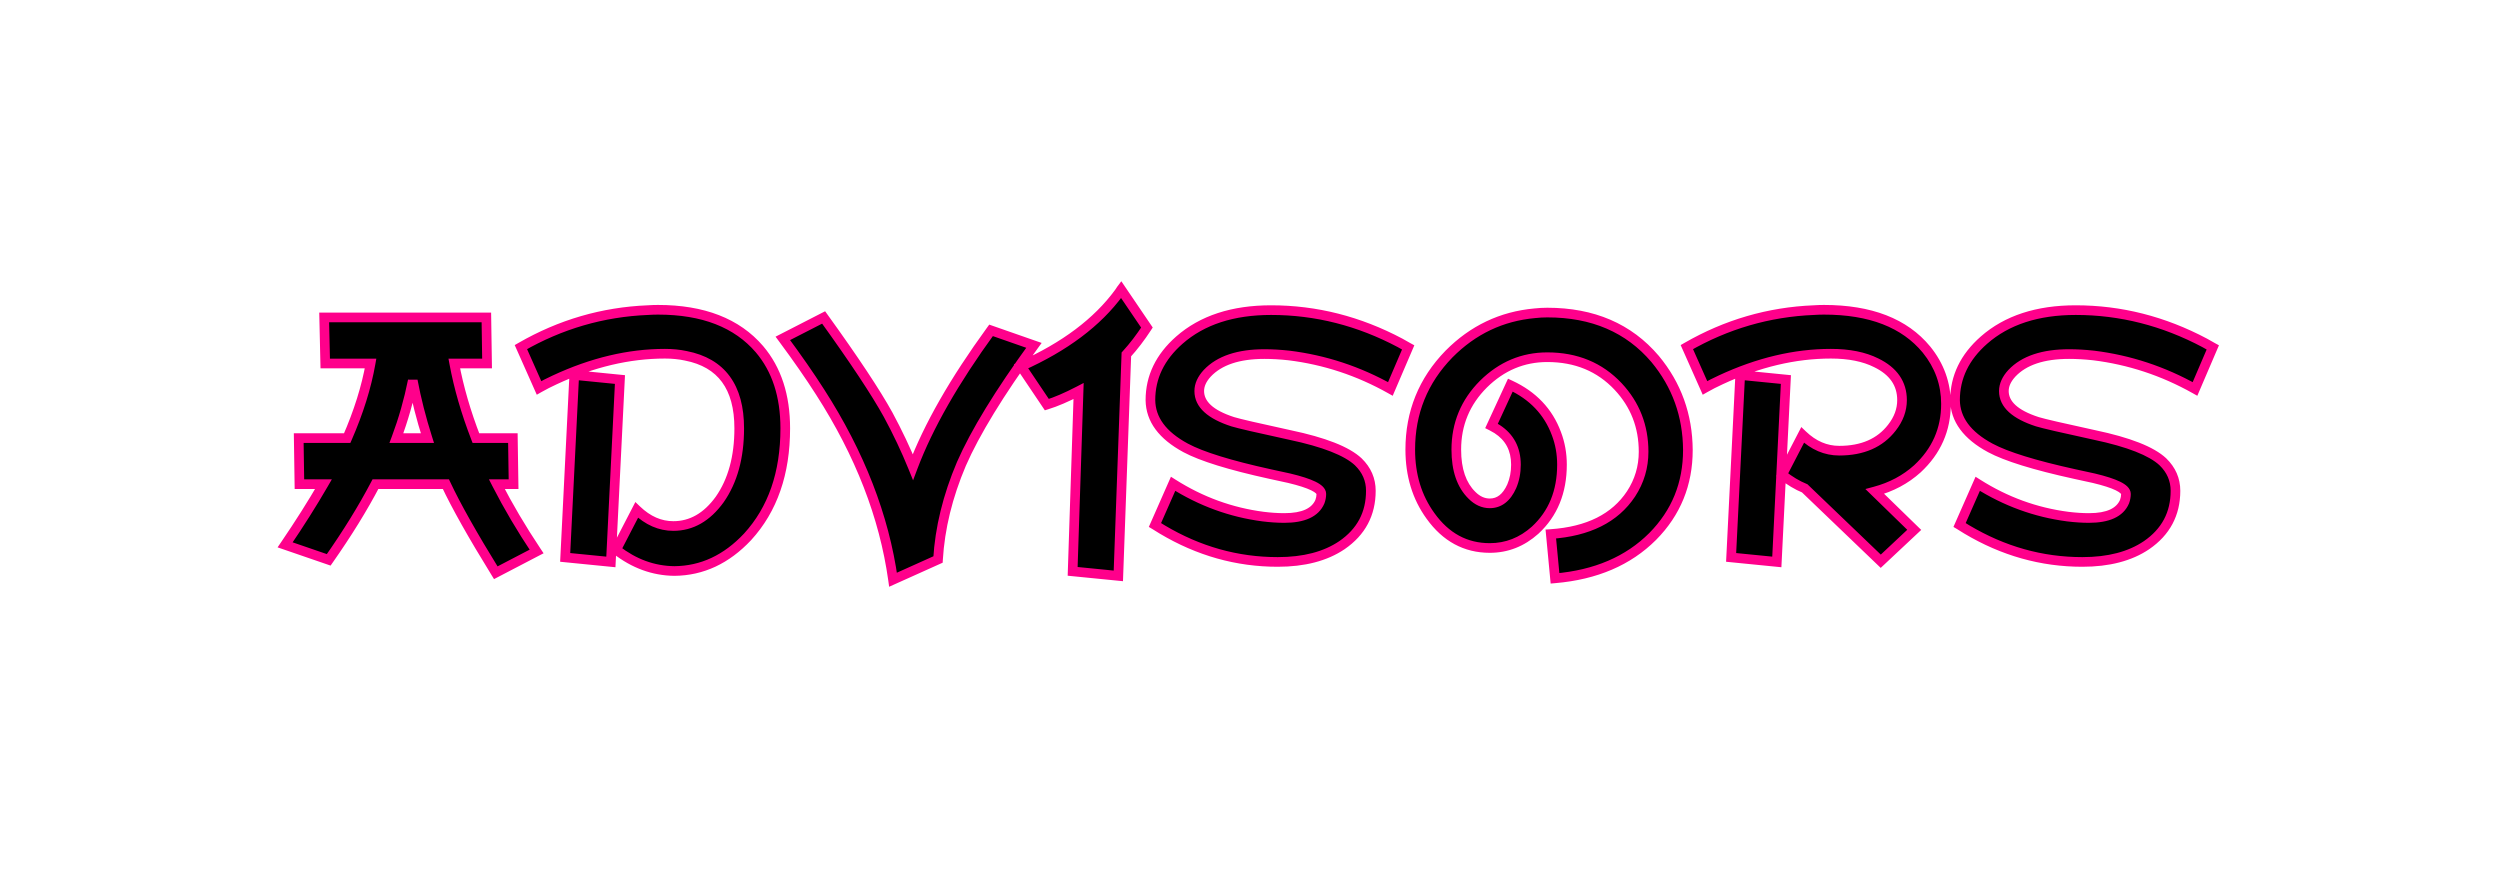
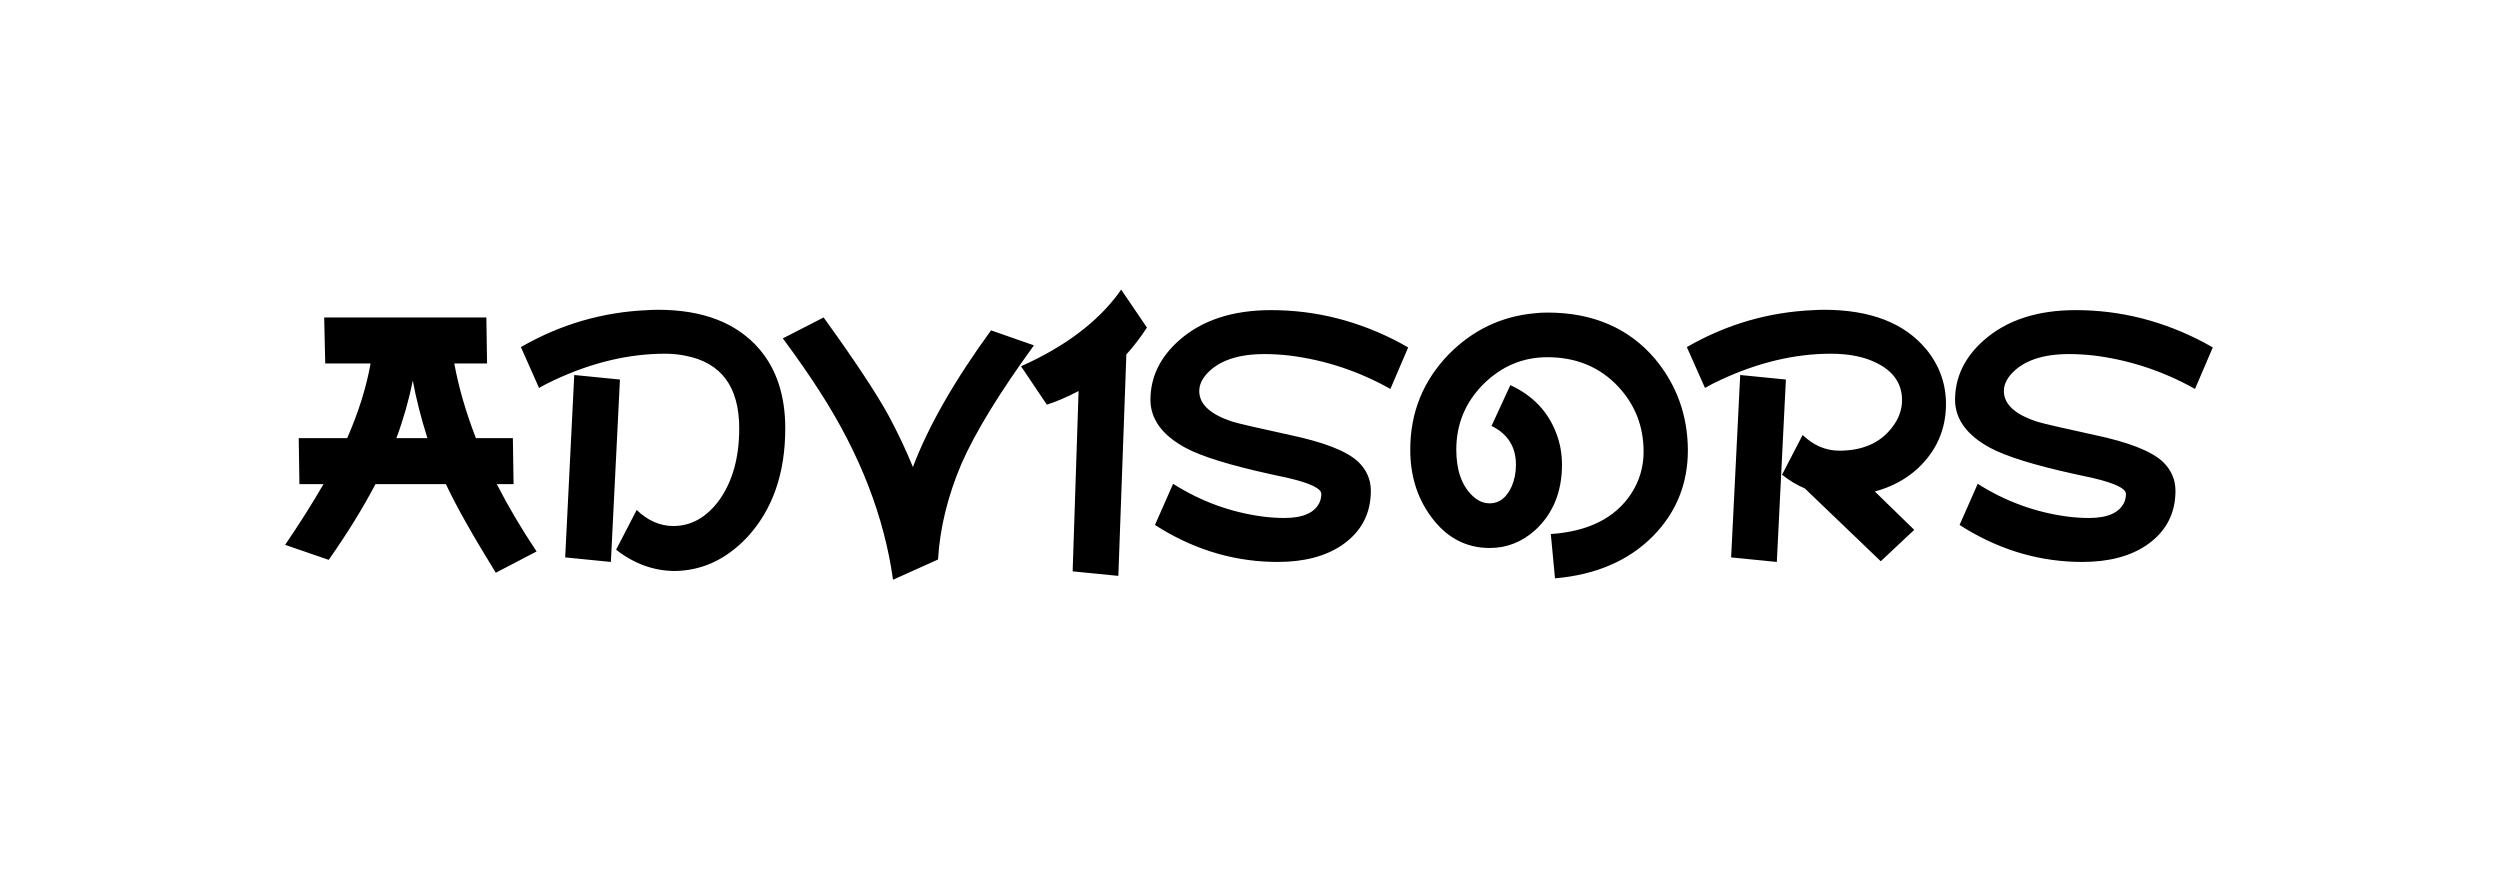
<svg xmlns="http://www.w3.org/2000/svg" width="518" height="180" viewBox="0 0 518 180" fill="none">
  <g filter="url(#filter0_d_550_630)">
    <path d="M85.526 78.856C84.707 82.951 83.575 86.925 82.13 90.779H88.561C87.261 86.684 86.249 82.71 85.526 78.856ZM100.774 65.775L100.919 75.314H94.126C95.041 80.277 96.535 85.432 98.606 90.779H106.267L106.411 100.318H102.942C105.255 104.847 108.001 109.496 111.181 114.266L102.726 118.674C97.908 110.869 94.463 104.751 92.392 100.318H77.794C75.192 105.281 71.965 110.508 68.11 116L59.077 112.893C62.064 108.508 64.714 104.317 67.026 100.318H62.04L61.895 90.779H71.94C74.301 85.383 75.915 80.228 76.782 75.314H67.388L67.171 65.775H100.774ZM126.573 116.434L117.106 115.494L118.985 77.699L128.452 78.639L126.573 116.434ZM153.167 88.756C153.167 80.18 149.481 75.17 142.11 73.725C140.761 73.436 139.316 73.291 137.774 73.291C130.307 73.291 122.695 75.098 114.938 78.711C113.782 79.241 112.698 79.795 111.687 80.373L107.929 71.918C116.119 67.197 124.887 64.643 134.233 64.258C134.956 64.21 135.655 64.186 136.329 64.186C145.675 64.186 152.685 66.908 157.358 72.352C160.924 76.543 162.706 82.011 162.706 88.756C162.706 98.054 160.104 105.546 154.901 111.23C150.517 115.904 145.459 118.264 139.726 118.312C135.39 118.264 131.367 116.795 127.657 113.904L131.921 105.666C134.233 107.882 136.763 108.99 139.509 108.99C143.267 108.99 146.47 107.16 149.12 103.498C151.818 99.644 153.167 94.73 153.167 88.756ZM189.155 96.777C192.335 88.346 197.731 78.904 205.343 68.449L214.231 71.557C207.053 81.433 202.043 89.623 199.2 96.127C196.358 102.824 194.744 109.424 194.358 115.928L185.036 120.119C183.205 107.015 178.171 94.055 169.933 81.24C167.813 77.916 165.235 74.206 162.2 70.111L170.655 65.775C177.015 74.592 181.471 81.312 184.024 85.938C186 89.599 187.71 93.212 189.155 96.777ZM231.72 119.324L222.253 118.385L223.481 81.023C220.976 82.324 218.784 83.264 216.905 83.842L211.558 75.893C220.615 71.846 227.384 66.763 231.864 60.645C232.009 60.404 232.153 60.187 232.298 59.994L237.646 67.871C236.297 69.943 234.875 71.797 233.382 73.436L231.72 119.324ZM261.999 73.363C256.603 73.363 252.653 74.688 250.147 77.338C249.039 78.542 248.485 79.771 248.485 81.023C248.485 83.769 250.798 85.889 255.423 87.383C256.675 87.768 260.626 88.684 267.274 90.129C274.356 91.622 279.078 93.477 281.438 95.693C283.173 97.38 284.04 99.379 284.04 101.691C284.04 106.461 282.041 110.219 278.042 112.965C274.621 115.277 270.189 116.434 264.745 116.434C256.314 116.434 248.341 114.193 240.825 109.713C240.295 109.376 239.789 109.062 239.308 108.773L243.065 100.246C248.847 103.908 255.062 106.172 261.71 107.039C263.252 107.232 264.721 107.328 266.118 107.328C270.069 107.328 272.526 106.196 273.489 103.932C273.682 103.402 273.778 102.872 273.778 102.342C273.778 101.234 271.562 100.15 267.13 99.09C266.311 98.897 264.986 98.608 263.155 98.223C254.821 96.392 248.991 94.585 245.667 92.803C240.849 90.201 238.416 86.901 238.368 82.902C238.368 78.133 240.368 73.99 244.366 70.473C249.088 66.329 255.423 64.258 263.372 64.258C272.67 64.258 281.583 66.522 290.11 71.051C290.688 71.388 291.243 71.701 291.772 71.99L288.087 80.59C281.487 76.88 274.477 74.568 267.058 73.652C265.275 73.46 263.589 73.363 261.999 73.363ZM314.103 96.272C314.103 93.044 312.802 90.587 310.2 88.9C309.815 88.659 309.429 88.443 309.044 88.25L312.946 79.795C317.619 81.963 320.799 85.311 322.485 89.84C323.256 91.863 323.642 94.007 323.642 96.272C323.642 101.908 321.787 106.437 318.077 109.857C315.331 112.314 312.2 113.543 308.683 113.543C303.672 113.543 299.577 111.327 296.397 106.895C293.603 103.04 292.206 98.463 292.206 93.164C292.206 85.456 294.88 78.856 300.228 73.363C305.19 68.353 311.116 65.534 318.005 64.908C318.872 64.812 319.739 64.764 320.606 64.764C330.049 64.764 337.493 67.967 342.937 74.375C347.417 79.771 349.681 86.058 349.729 93.236C349.729 100.27 347.297 106.244 342.431 111.158C337.372 116.217 330.627 119.107 322.196 119.83L321.329 110.652C329.086 110.122 334.626 107.352 337.95 102.342C339.685 99.692 340.552 96.777 340.552 93.598C340.552 88.346 338.793 83.842 335.276 80.084C331.47 76.037 326.58 74.014 320.606 74.014C315.548 74.014 311.14 75.868 307.382 79.578C303.624 83.336 301.745 87.865 301.745 93.164C301.745 97.356 302.829 100.511 304.997 102.631C306.105 103.739 307.334 104.293 308.683 104.293C310.658 104.293 312.175 103.113 313.235 100.752C313.813 99.403 314.103 97.909 314.103 96.272ZM368.157 116.434L358.69 115.494L360.569 77.699L370.036 78.639L368.157 116.434ZM379.358 73.291C371.891 73.291 364.279 75.098 356.522 78.711C355.366 79.241 354.282 79.795 353.271 80.373L349.513 71.918C357.703 67.197 366.471 64.643 375.817 64.258C376.54 64.21 377.239 64.186 377.913 64.186C387.549 64.186 394.631 66.932 399.159 72.424C401.857 75.748 403.206 79.506 403.206 83.697C403.206 88.997 401.231 93.477 397.28 97.139C394.823 99.355 391.884 100.921 388.464 101.836L396.63 109.785L389.692 116.289L373.938 101.186C372.397 100.559 370.831 99.62 369.241 98.367L373.505 90.129C375.769 92.297 378.299 93.381 381.093 93.381C385.91 93.381 389.548 91.791 392.005 88.611C393.402 86.829 394.101 84.926 394.101 82.902C394.101 79.482 392.318 76.904 388.753 75.17C386.248 73.917 383.116 73.291 379.358 73.291ZM428.716 73.363C423.32 73.363 419.369 74.688 416.864 77.338C415.756 78.542 415.202 79.771 415.202 81.023C415.202 83.769 417.515 85.889 422.14 87.383C423.392 87.768 427.343 88.684 433.991 90.129C441.073 91.622 445.795 93.477 448.155 95.693C449.89 97.38 450.757 99.379 450.757 101.691C450.757 106.461 448.757 110.219 444.759 112.965C441.338 115.277 436.906 116.434 431.462 116.434C423.031 116.434 415.058 114.193 407.542 109.713C407.012 109.376 406.506 109.062 406.024 108.773L409.782 100.246C415.563 103.908 421.778 106.172 428.427 107.039C429.968 107.232 431.438 107.328 432.835 107.328C436.785 107.328 439.243 106.196 440.206 103.932C440.399 103.402 440.495 102.872 440.495 102.342C440.495 101.234 438.279 100.15 433.847 99.09C433.028 98.897 431.703 98.608 429.872 98.223C421.537 96.392 415.708 94.585 412.384 92.803C407.566 90.201 405.133 86.901 405.085 82.902C405.085 78.133 407.084 73.99 411.083 70.473C415.804 66.329 422.14 64.258 430.089 64.258C439.387 64.258 448.3 66.522 456.827 71.051C457.405 71.388 457.959 71.701 458.489 71.99L454.804 80.59C448.203 76.88 441.194 74.568 433.774 73.652C431.992 73.46 430.306 73.363 428.716 73.363Z" fill="black" />
-     <path d="M85.526 78.856L86.509 78.671L84.546 78.659L85.526 78.856ZM82.13 90.779L81.194 90.428L80.687 91.779H82.13V90.779ZM88.561 90.779V91.779H89.928L89.515 90.477L88.561 90.779ZM100.774 65.775L101.774 65.76L101.759 64.775H100.774V65.775ZM100.919 75.314V76.314H101.934L101.919 75.299L100.919 75.314ZM94.126 75.314V74.314H92.925L93.143 75.496L94.126 75.314ZM98.606 90.779L97.674 91.141L97.921 91.779H98.606V90.779ZM106.267 90.779L107.266 90.764L107.252 89.779H106.267V90.779ZM106.411 100.318V101.318H107.426L107.411 100.303L106.411 100.318ZM102.942 100.318V99.318H101.309L102.052 100.773L102.942 100.318ZM111.181 114.266L111.643 115.152L112.63 114.638L112.013 113.711L111.181 114.266ZM102.726 118.674L101.875 119.199L102.363 119.991L103.188 119.561L102.726 118.674ZM92.392 100.318L93.297 99.895L93.028 99.318H92.392V100.318ZM77.794 100.318V99.318H77.189L76.908 99.854L77.794 100.318ZM68.11 116L67.785 116.946L68.497 117.19L68.929 116.574L68.11 116ZM59.077 112.893L58.251 112.33L57.513 113.412L58.752 113.838L59.077 112.893ZM67.026 100.318L67.892 100.819L68.76 99.318H67.026V100.318ZM62.04 100.318L61.04 100.334L61.055 101.318H62.04V100.318ZM61.895 90.779V89.779H60.88L60.896 90.794L61.895 90.779ZM71.94 90.779V91.779H72.594L72.857 91.18L71.94 90.779ZM76.782 75.314L77.767 75.488L77.974 74.314H76.782V75.314ZM67.388 75.314L66.388 75.337L66.41 76.314H67.388V75.314ZM67.171 65.775V64.775H66.148L66.171 65.798L67.171 65.775ZM84.546 78.659C83.737 82.702 82.62 86.625 81.194 90.428L83.066 91.13C84.531 87.225 85.677 83.199 86.507 79.052L84.546 78.659ZM82.13 91.779H88.561V89.779H82.13V91.779ZM89.515 90.477C88.225 86.417 87.224 82.482 86.509 78.671L84.543 79.04C85.274 82.938 86.296 86.952 87.608 91.082L89.515 90.477ZM99.775 65.79L99.919 75.33L101.919 75.299L101.774 65.76L99.775 65.79ZM100.919 74.314H94.126V76.314H100.919V74.314ZM93.143 75.496C94.071 80.527 95.583 85.742 97.674 91.141L99.539 90.418C97.487 85.121 96.012 80.026 95.109 75.133L93.143 75.496ZM98.606 91.779H106.267V89.779H98.606V91.779ZM105.267 90.794L105.411 100.334L107.411 100.303L107.266 90.764L105.267 90.794ZM106.411 99.318H102.942V101.318H106.411V99.318ZM102.052 100.773C104.384 105.34 107.15 110.023 110.349 114.82L112.013 113.711C108.852 108.97 106.126 104.354 103.833 99.864L102.052 100.773ZM110.718 113.379L102.263 117.787L103.188 119.561L111.643 115.152L110.718 113.379ZM103.577 118.149C98.765 110.354 95.344 104.274 93.297 99.895L91.486 100.742C93.582 105.227 97.051 111.385 101.875 119.199L103.577 118.149ZM92.392 99.318H77.794V101.318H92.392V99.318ZM76.908 99.854C74.33 104.772 71.126 109.962 67.292 115.426L68.929 116.574C72.803 111.054 76.055 105.79 78.68 100.783L76.908 99.854ZM68.436 115.054L59.402 111.947L58.752 113.838L67.785 116.946L68.436 115.054ZM59.904 113.456C62.902 109.054 65.566 104.842 67.892 100.819L66.161 99.818C63.862 103.792 61.226 107.963 58.251 112.33L59.904 113.456ZM67.026 99.318H62.04V101.318H67.026V99.318ZM63.04 100.303L62.895 90.764L60.896 90.794L61.04 100.334L63.04 100.303ZM61.895 91.779H71.94V89.779H61.895V91.779ZM72.857 91.18C75.243 85.724 76.884 80.493 77.767 75.488L75.797 75.141C74.946 79.964 73.359 85.043 71.024 90.379L72.857 91.18ZM76.782 74.314H67.388V76.314H76.782V74.314ZM68.387 75.292L68.171 65.753L66.171 65.798L66.388 75.337L68.387 75.292ZM67.171 66.775H100.774V64.775H67.171V66.775ZM126.573 116.434L126.474 117.429L127.52 117.532L127.572 116.483L126.573 116.434ZM117.106 115.494L116.108 115.444L116.06 116.395L117.008 116.489L117.106 115.494ZM118.985 77.699L119.084 76.704L118.039 76.6L117.987 77.65L118.985 77.699ZM128.452 78.639L129.451 78.688L129.498 77.738L128.551 77.644L128.452 78.639ZM142.11 73.725L141.901 74.702L141.909 74.704L141.918 74.706L142.11 73.725ZM114.938 78.711L115.355 79.62L115.361 79.617L114.938 78.711ZM111.687 80.373L110.773 80.779L111.222 81.79L112.183 81.241L111.687 80.373ZM107.929 71.918L107.429 71.052L106.649 71.501L107.015 72.324L107.929 71.918ZM134.233 64.258L134.275 65.257L134.287 65.256L134.3 65.256L134.233 64.258ZM157.358 72.352L158.12 71.704L158.117 71.7L157.358 72.352ZM154.901 111.23L155.631 111.915L155.639 111.906L154.901 111.23ZM139.726 118.312L139.714 119.312L139.724 119.313L139.734 119.312L139.726 118.312ZM127.657 113.904L126.769 113.445L126.387 114.182L127.043 114.693L127.657 113.904ZM131.921 105.666L132.613 104.944L131.647 104.019L131.033 105.206L131.921 105.666ZM149.12 103.498L149.93 104.084L149.935 104.078L149.939 104.072L149.12 103.498ZM126.672 115.438L117.205 114.499L117.008 116.489L126.474 117.429L126.672 115.438ZM118.105 115.544L119.984 77.749L117.987 77.65L116.108 115.444L118.105 115.544ZM118.887 78.694L128.353 79.634L128.551 77.644L119.084 76.704L118.887 78.694ZM127.453 78.589L125.574 116.384L127.572 116.483L129.451 78.688L127.453 78.589ZM154.167 88.756C154.167 84.334 153.217 80.705 151.208 77.974C149.188 75.227 146.18 73.504 142.303 72.743L141.918 74.706C145.411 75.391 147.933 76.896 149.597 79.159C151.274 81.438 152.167 84.602 152.167 88.756H154.167ZM142.32 72.747C140.895 72.441 139.378 72.291 137.774 72.291V74.291C139.254 74.291 140.628 74.43 141.901 74.702L142.32 72.747ZM137.774 72.291C130.141 72.291 122.386 74.139 114.516 77.805L115.361 79.617C123.004 76.057 130.473 74.291 137.774 74.291V72.291ZM114.522 77.802C113.341 78.343 112.23 78.911 111.19 79.505L112.183 81.241C113.166 80.679 114.224 80.139 115.355 79.62L114.522 77.802ZM112.6 79.967L108.843 71.512L107.015 72.324L110.773 80.779L112.6 79.967ZM108.428 72.784C116.48 68.143 125.091 65.636 134.275 65.257L134.192 63.259C124.683 63.651 115.758 66.251 107.429 71.052L108.428 72.784ZM134.3 65.256C135.002 65.209 135.678 65.186 136.329 65.186V63.185C135.631 63.185 134.91 63.211 134.167 63.26L134.3 65.256ZM136.329 65.186C145.478 65.186 152.17 67.843 156.6 73.003L158.117 71.7C153.2 65.972 145.873 63.185 136.329 63.185V65.186ZM156.597 72.999C159.975 76.972 161.706 82.193 161.706 88.756H163.706C163.706 81.829 161.872 76.114 158.12 71.704L156.597 72.999ZM161.706 88.756C161.706 97.859 159.165 105.091 154.164 110.555L155.639 111.906C161.044 106 163.706 98.249 163.706 88.756H161.706ZM154.172 110.546C149.951 115.046 145.143 117.267 139.717 117.313L139.734 119.312C145.774 119.262 151.084 116.761 155.631 111.915L154.172 110.546ZM139.737 117.313C135.638 117.267 131.824 115.884 128.272 113.115L127.043 114.693C130.909 117.706 135.141 119.262 139.714 119.312L139.737 117.313ZM128.545 114.364L132.809 106.126L131.033 105.206L126.769 113.445L128.545 114.364ZM131.229 106.388C133.694 108.751 136.462 109.99 139.509 109.99V107.99C137.063 107.99 134.772 107.014 132.613 104.944L131.229 106.388ZM139.509 109.99C143.654 109.99 147.136 107.946 149.93 104.084L148.31 102.912C145.805 106.373 142.879 107.99 139.509 107.99V109.99ZM149.939 104.072C152.783 100.009 154.167 94.879 154.167 88.756H152.167C152.167 94.58 150.853 99.279 148.301 102.925L149.939 104.072ZM189.155 96.777L188.229 97.153L189.189 99.522L190.091 97.13L189.155 96.777ZM205.343 68.449L205.673 67.505L204.972 67.26L204.534 67.861L205.343 68.449ZM214.231 71.557L215.04 72.145L215.831 71.056L214.561 70.613L214.231 71.557ZM199.2 96.127L198.284 95.727L198.28 95.736L199.2 96.127ZM194.358 115.928L194.768 116.84L195.321 116.591L195.357 115.987L194.358 115.928ZM185.036 120.119L184.046 120.257L184.23 121.578L185.446 121.031L185.036 120.119ZM169.933 81.24L169.089 81.778L169.091 81.781L169.933 81.24ZM162.2 70.111L161.744 69.222L160.695 69.76L161.397 70.707L162.2 70.111ZM170.655 65.775L171.466 65.19L170.964 64.493L170.199 64.886L170.655 65.775ZM184.024 85.938L184.905 85.463L184.9 85.454L184.024 85.938ZM190.091 97.13C193.229 88.811 198.571 79.448 206.151 69.038L204.534 67.861C196.89 78.359 191.441 87.882 188.22 96.424L190.091 97.13ZM205.013 69.393L213.901 72.501L214.561 70.613L205.673 67.505L205.013 69.393ZM213.423 70.969C206.227 80.868 201.169 89.126 198.284 95.727L200.117 96.527C202.917 90.12 207.879 81.998 215.04 72.145L213.423 70.969ZM198.28 95.736C195.398 102.526 193.753 109.238 193.36 115.869L195.357 115.987C195.735 109.61 197.318 103.121 200.121 96.518L198.28 95.736ZM193.948 115.016L184.626 119.207L185.446 121.031L194.768 116.84L193.948 115.016ZM186.027 119.981C184.173 106.713 179.079 93.618 170.774 80.7L169.091 81.781C177.263 94.493 182.238 107.317 184.046 120.257L186.027 119.981ZM170.776 80.703C168.64 77.354 166.049 73.625 163.004 69.516L161.397 70.707C164.422 74.788 166.985 78.478 169.089 81.778L170.776 80.703ZM162.657 71.001L171.112 66.665L170.199 64.886L161.744 69.222L162.657 71.001ZM169.844 66.36C176.199 75.171 180.626 81.851 183.149 86.421L184.9 85.454C182.316 80.774 177.83 74.013 171.466 65.19L169.844 66.36ZM183.144 86.412C185.104 90.044 186.798 93.624 188.229 97.153L190.082 96.402C188.622 92.8 186.896 89.154 184.905 85.463L183.144 86.412ZM231.72 119.324L231.621 120.319L232.681 120.424L232.719 119.36L231.72 119.324ZM222.253 118.385L221.253 118.352L221.223 119.287L222.154 119.38L222.253 118.385ZM223.481 81.023L224.481 81.056L224.537 79.349L223.021 80.136L223.481 81.023ZM216.905 83.842L216.076 84.4L216.49 85.016L217.199 84.798L216.905 83.842ZM211.558 75.893L211.15 74.98L210.064 75.465L210.728 76.451L211.558 75.893ZM231.864 60.645L232.671 61.235L232.698 61.198L232.722 61.159L231.864 60.645ZM232.298 59.994L233.125 59.432L232.338 58.273L231.498 59.394L232.298 59.994ZM237.646 67.871L238.484 68.417L238.846 67.859L238.473 67.309L237.646 67.871ZM233.382 73.436L232.643 72.762L232.396 73.033L232.382 73.399L233.382 73.436ZM231.818 118.329L222.352 117.39L222.154 119.38L231.621 120.319L231.818 118.329ZM223.252 118.418L224.481 81.056L222.482 80.991L221.253 118.352L223.252 118.418ZM223.021 80.136C220.548 81.42 218.414 82.331 216.611 82.886L217.199 84.798C219.155 84.196 221.405 83.229 223.942 81.911L223.021 80.136ZM217.735 83.284L212.387 75.334L210.728 76.451L216.076 84.4L217.735 83.284ZM211.966 76.806C221.134 72.709 228.061 67.531 232.671 61.235L231.057 60.054C226.707 65.995 220.096 70.982 211.15 74.98L211.966 76.806ZM232.722 61.159C232.851 60.943 232.977 60.755 233.098 60.594L231.498 59.394C231.33 59.618 231.166 59.864 231.007 60.13L232.722 61.159ZM231.47 60.556L236.818 68.433L238.473 67.309L233.125 59.432L231.47 60.556ZM236.807 67.325C235.485 69.357 234.096 71.168 232.643 72.762L234.121 74.109C235.655 72.427 237.108 70.529 238.484 68.417L236.807 67.325ZM232.382 73.399L230.72 119.288L232.719 119.36L234.381 73.472L232.382 73.399ZM250.147 77.338L249.421 76.651L249.412 76.661L250.147 77.338ZM255.423 87.383L255.116 88.335L255.129 88.339L255.423 87.383ZM267.274 90.129L267.062 91.106L267.068 91.107L267.274 90.129ZM281.438 95.693L282.136 94.976L282.129 94.97L282.123 94.964L281.438 95.693ZM278.042 112.965L278.602 113.793L278.608 113.789L278.042 112.965ZM240.825 109.713L240.288 110.557L240.301 110.564L240.313 110.572L240.825 109.713ZM239.308 108.773L238.393 108.37L238.037 109.177L238.793 109.631L239.308 108.773ZM243.065 100.246L243.6 99.401L242.619 98.78L242.15 99.843L243.065 100.246ZM261.71 107.039L261.581 108.031L261.586 108.031L261.71 107.039ZM273.489 103.932L274.409 104.323L274.42 104.299L274.429 104.273L273.489 103.932ZM267.13 99.09L267.362 98.117L267.359 98.116L267.13 99.09ZM263.155 98.223L262.941 99.199L262.949 99.201L263.155 98.223ZM245.667 92.803L245.192 93.683L245.194 93.684L245.667 92.803ZM238.368 82.902H237.368L237.368 82.914L238.368 82.902ZM244.366 70.473L243.707 69.721L243.706 69.722L244.366 70.473ZM290.11 71.051L290.614 70.187L290.597 70.177L290.579 70.168L290.11 71.051ZM291.772 71.99L292.692 72.384L293.05 71.548L292.251 71.112L291.772 71.99ZM288.087 80.59L287.597 81.462L288.568 82.007L289.006 80.984L288.087 80.59ZM267.058 73.652L267.18 72.66L267.173 72.659L267.165 72.658L267.058 73.652ZM261.999 72.363C256.46 72.363 252.19 73.722 249.421 76.651L250.874 78.025C253.116 75.654 256.746 74.363 261.999 74.363V72.363ZM249.412 76.661C248.187 77.992 247.485 79.451 247.485 81.023H249.485C249.485 80.091 249.892 79.093 250.883 78.015L249.412 76.661ZM247.485 81.023C247.485 84.486 250.432 86.822 255.116 88.334L255.73 86.431C251.164 84.957 249.485 83.054 249.485 81.023H247.485ZM255.129 88.339C256.432 88.74 260.436 89.666 267.062 91.106L267.487 89.152C260.816 87.701 256.919 86.797 255.717 86.427L255.129 88.339ZM267.068 91.107C274.142 92.599 278.614 94.413 280.754 96.422L282.123 94.964C279.542 92.541 274.571 90.646 267.481 89.15L267.068 91.107ZM280.741 96.41C282.292 97.918 283.04 99.663 283.04 101.691H285.04C285.04 99.095 284.054 96.841 282.136 94.976L280.741 96.41ZM283.04 101.691C283.04 106.125 281.209 109.577 277.476 112.141L278.608 113.789C282.873 110.86 285.04 106.797 285.04 101.691H283.04ZM277.482 112.136C274.272 114.307 270.052 115.434 264.745 115.434V117.434C270.326 117.434 274.971 116.248 278.602 113.793L277.482 112.136ZM264.745 115.434C256.501 115.434 248.704 113.246 241.337 108.854L240.313 110.572C247.977 115.141 256.127 117.434 264.745 117.434V115.434ZM241.362 108.869C240.826 108.528 240.312 108.21 239.822 107.916L238.793 109.631C239.267 109.915 239.765 110.223 240.288 110.557L241.362 108.869ZM240.223 109.177L243.981 100.649L242.15 99.843L238.393 108.37L240.223 109.177ZM242.53 101.091C248.432 104.829 254.785 107.144 261.581 108.031L261.839 106.047C255.338 105.199 249.261 102.987 243.6 99.401L242.53 101.091ZM261.586 108.031C263.164 108.229 264.675 108.328 266.118 108.328V106.328C264.767 106.328 263.339 106.235 261.834 106.047L261.586 108.031ZM266.118 108.328C270.199 108.328 273.205 107.154 274.409 104.323L272.569 103.54C271.847 105.238 269.939 106.328 266.118 106.328V108.328ZM274.429 104.273C274.659 103.641 274.778 102.996 274.778 102.342H272.778C272.778 102.748 272.705 103.162 272.549 103.59L274.429 104.273ZM274.778 102.342C274.778 101.705 274.455 101.189 274.066 100.804C273.68 100.423 273.157 100.094 272.556 99.799C271.348 99.209 269.601 98.653 267.362 98.117L266.897 100.062C269.091 100.587 270.668 101.103 271.677 101.596C272.183 101.844 272.491 102.06 272.66 102.226C272.825 102.39 272.778 102.425 272.778 102.342H274.778ZM267.359 98.116C266.528 97.921 265.193 97.63 263.361 97.244L262.949 99.201C264.779 99.587 266.094 99.874 266.901 100.063L267.359 98.116ZM263.37 97.246C255.041 95.416 249.331 93.633 246.14 91.921L245.194 93.684C248.651 95.538 254.6 97.367 262.941 99.199L263.37 97.246ZM246.142 91.923C241.51 89.421 239.41 86.396 239.368 82.89L237.368 82.914C237.422 87.406 240.189 90.981 245.192 93.683L246.142 91.923ZM239.368 82.902C239.368 78.456 241.216 74.575 245.027 71.224L243.706 69.722C239.519 73.404 237.368 77.81 237.368 82.902H239.368ZM245.026 71.224C249.52 67.28 255.599 65.258 263.372 65.258V63.258C255.247 63.258 248.655 65.379 243.707 69.721L245.026 71.224ZM263.372 65.258C272.5 65.258 281.253 67.479 289.641 71.934L290.579 70.168C281.913 65.565 272.84 63.258 263.372 63.258V65.258ZM289.606 71.915C290.192 72.256 290.754 72.574 291.294 72.868L292.251 71.112C291.731 70.828 291.185 70.52 290.614 70.187L289.606 71.915ZM290.853 71.596L287.168 80.196L289.006 80.984L292.692 72.384L290.853 71.596ZM288.577 79.718C281.865 75.945 274.73 73.591 267.18 72.66L266.935 74.645C274.224 75.544 281.109 77.815 287.597 81.462L288.577 79.718ZM267.165 72.658C265.351 72.462 263.629 72.363 261.999 72.363V74.363C263.549 74.363 265.199 74.457 266.95 74.647L267.165 72.658ZM310.2 88.9L310.744 88.061L310.737 88.057L310.73 88.052L310.2 88.9ZM309.044 88.25L308.136 87.831L307.73 88.711L308.597 89.144L309.044 88.25ZM312.946 79.795L313.367 78.888L312.458 78.466L312.038 79.376L312.946 79.795ZM322.485 89.84L321.548 90.189L321.551 90.196L322.485 89.84ZM318.077 109.857L318.744 110.603L318.75 110.598L318.755 110.593L318.077 109.857ZM296.397 106.895L297.21 106.312L297.207 106.308L296.397 106.895ZM300.228 73.363L299.517 72.66L299.511 72.666L300.228 73.363ZM318.005 64.908L318.095 65.904L318.105 65.903L318.115 65.902L318.005 64.908ZM342.937 74.375L343.706 73.736L343.699 73.728L342.937 74.375ZM349.729 93.236H350.73L350.729 93.23L349.729 93.236ZM342.431 111.158L343.138 111.865L343.141 111.862L342.431 111.158ZM322.196 119.83L321.201 119.924L321.294 120.911L322.282 120.826L322.196 119.83ZM321.329 110.652L321.261 109.655L320.237 109.725L320.334 110.746L321.329 110.652ZM337.95 102.342L338.783 102.895L338.787 102.889L337.95 102.342ZM335.276 80.084L336.007 79.401L336.005 79.399L335.276 80.084ZM307.382 79.578L306.679 78.867L306.675 78.871L307.382 79.578ZM304.997 102.631L305.704 101.924L305.696 101.916L304.997 102.631ZM313.235 100.752L314.148 101.162L314.151 101.154L314.155 101.146L313.235 100.752ZM315.103 96.272C315.103 92.722 313.644 89.941 310.744 88.061L309.656 89.74C311.96 91.232 313.103 93.366 313.103 96.272H315.103ZM310.73 88.052C310.319 87.796 309.906 87.563 309.491 87.356L308.597 89.144C308.952 89.322 309.31 89.523 309.67 89.748L310.73 88.052ZM309.952 88.669L313.854 80.214L312.038 79.376L308.136 87.831L309.952 88.669ZM312.525 80.702C316.977 82.767 319.96 85.924 321.548 90.189L323.422 89.491C321.638 84.698 318.262 81.159 313.367 78.888L312.525 80.702ZM321.551 90.196C322.276 92.1 322.642 94.123 322.642 96.272H324.642C324.642 93.891 324.236 91.626 323.42 89.484L321.551 90.196ZM322.642 96.272C322.642 101.665 320.878 105.914 317.399 109.122L318.755 110.593C322.695 106.959 324.642 102.151 324.642 96.272H322.642ZM317.41 109.112C314.838 111.414 311.941 112.543 308.683 112.543V114.543C312.458 114.543 315.824 113.215 318.744 110.603L317.41 109.112ZM308.683 112.543C304.026 112.543 300.221 110.509 297.21 106.312L295.585 107.477C298.933 112.144 303.318 114.543 308.683 114.543V112.543ZM297.207 106.308C294.55 102.643 293.206 98.278 293.206 93.164H291.206C291.206 98.649 292.656 103.437 295.588 107.481L297.207 106.308ZM293.206 93.164C293.206 85.715 295.779 79.365 300.944 74.061L299.511 72.666C293.98 78.346 291.206 85.197 291.206 93.164H293.206ZM300.938 74.067C305.738 69.22 311.446 66.509 318.095 65.904L317.914 63.912C310.785 64.56 304.642 67.485 299.517 72.66L300.938 74.067ZM318.115 65.902C318.946 65.81 319.776 65.764 320.606 65.764V63.764C319.702 63.764 318.798 63.814 317.894 63.914L318.115 65.902ZM320.606 65.764C329.796 65.764 336.945 68.868 342.174 75.022L343.699 73.728C338.04 67.067 330.302 63.764 320.606 63.764V65.764ZM342.167 75.014C346.496 80.227 348.683 86.29 348.73 93.243L350.729 93.23C350.68 85.826 348.338 79.314 343.706 73.736L342.167 75.014ZM348.729 93.236C348.729 100.012 346.397 105.731 341.72 110.455L343.141 111.862C348.196 106.757 350.729 100.529 350.729 93.236H348.729ZM341.724 110.451C336.861 115.314 330.352 118.127 322.111 118.834L322.282 120.826C330.902 120.087 337.883 117.12 343.138 111.865L341.724 110.451ZM323.192 119.736L322.325 110.558L320.334 110.746L321.201 119.924L323.192 119.736ZM321.397 111.65C329.365 111.106 335.239 108.237 338.783 102.895L337.117 101.789C334.013 106.467 328.806 109.139 321.261 109.655L321.397 111.65ZM338.787 102.889C340.628 100.076 341.552 96.971 341.552 93.598H339.552C339.552 96.584 338.741 99.308 337.113 101.794L338.787 102.889ZM341.552 93.598C341.552 88.098 339.701 83.348 336.007 79.401L334.546 80.767C337.886 84.336 339.552 88.594 339.552 93.598H341.552ZM336.005 79.399C331.995 75.135 326.833 73.014 320.606 73.014V75.014C326.328 75.014 330.946 76.939 334.548 80.769L336.005 79.399ZM320.606 73.014C315.272 73.014 310.615 74.981 306.679 78.867L308.084 80.29C311.664 76.756 315.823 75.014 320.606 75.014V73.014ZM306.675 78.871C302.73 82.816 300.745 87.599 300.745 93.164H302.745C302.745 88.131 304.518 83.856 308.089 80.285L306.675 78.871ZM300.745 93.164C300.745 97.519 301.873 100.975 304.298 103.346L305.696 101.916C303.785 100.047 302.745 97.192 302.745 93.164H300.745ZM304.29 103.338C305.553 104.601 307.025 105.293 308.683 105.293V103.293C307.642 103.293 306.658 102.877 305.704 101.924L304.29 103.338ZM308.683 105.293C309.886 105.293 310.977 104.928 311.916 104.197C312.841 103.478 313.573 102.442 314.148 101.162L312.323 100.342C311.838 101.423 311.281 102.157 310.688 102.618C310.11 103.068 309.454 103.293 308.683 103.293V105.293ZM314.155 101.146C314.792 99.659 315.103 98.029 315.103 96.272H313.103C313.103 97.79 312.835 99.147 312.316 100.358L314.155 101.146ZM368.157 116.434L368.058 117.429L369.104 117.532L369.156 116.483L368.157 116.434ZM358.69 115.494L357.692 115.444L357.644 116.395L358.592 116.489L358.69 115.494ZM360.569 77.699L360.668 76.704L359.623 76.6L359.571 77.65L360.569 77.699ZM370.036 78.639L371.035 78.688L371.082 77.738L370.135 77.644L370.036 78.639ZM356.522 78.711L356.939 79.62L356.945 79.617L356.522 78.711ZM353.271 80.373L352.357 80.779L352.806 81.79L353.767 81.241L353.271 80.373ZM349.513 71.918L349.013 71.052L348.233 71.501L348.599 72.324L349.513 71.918ZM375.817 64.258L375.859 65.257L375.871 65.256L375.884 65.256L375.817 64.258ZM399.159 72.424L399.936 71.794L399.931 71.788L399.159 72.424ZM397.28 97.139L397.95 97.881L397.96 97.872L397.28 97.139ZM388.464 101.836L388.205 100.87L386.505 101.325L387.766 102.552L388.464 101.836ZM396.63 109.785L397.314 110.515L398.078 109.799L397.327 109.069L396.63 109.785ZM389.692 116.289L389 117.011L389.685 117.667L390.376 117.019L389.692 116.289ZM373.938 101.186L374.631 100.464L374.492 100.331L374.315 100.259L373.938 101.186ZM369.241 98.367L368.353 97.908L367.973 98.641L368.622 99.153L369.241 98.367ZM373.505 90.129L374.196 89.407L373.231 88.482L372.617 89.669L373.505 90.129ZM392.005 88.611L391.218 87.994L391.214 88L392.005 88.611ZM388.753 75.17L388.306 76.064L388.315 76.069L388.753 75.17ZM368.256 115.438L358.789 114.499L358.592 116.489L368.058 117.429L368.256 115.438ZM359.689 115.544L361.568 77.749L359.571 77.65L357.692 115.444L359.689 115.544ZM360.471 78.694L369.937 79.634L370.135 77.644L360.668 76.704L360.471 78.694ZM369.037 78.589L367.158 116.384L369.156 116.483L371.035 78.688L369.037 78.589ZM379.358 72.291C371.725 72.291 363.97 74.139 356.1 77.805L356.945 79.617C364.588 76.057 372.057 74.291 379.358 74.291V72.291ZM356.106 77.802C354.925 78.343 353.814 78.911 352.774 79.505L353.767 81.241C354.75 80.679 355.808 80.139 356.939 79.62L356.106 77.802ZM354.184 79.967L350.427 71.512L348.599 72.324L352.357 80.779L354.184 79.967ZM350.012 72.784C358.064 68.143 366.675 65.636 375.859 65.257L375.776 63.259C366.267 63.651 357.342 66.251 349.013 71.052L350.012 72.784ZM375.884 65.256C376.586 65.209 377.262 65.186 377.913 65.186V63.185C377.215 63.185 376.494 63.211 375.751 63.26L375.884 65.256ZM377.913 65.186C387.362 65.186 394.11 67.873 398.388 73.06L399.931 71.788C395.151 65.991 387.735 63.185 377.913 63.185V65.186ZM398.383 73.054C400.939 76.204 402.206 79.741 402.206 83.697H404.206C404.206 79.271 402.775 75.292 399.936 71.794L398.383 73.054ZM402.206 83.697C402.206 88.713 400.351 92.93 396.601 96.405L397.96 97.872C402.111 94.025 404.206 89.28 404.206 83.697H402.206ZM396.611 96.396C394.279 98.499 391.484 99.993 388.205 100.87L388.722 102.802C392.285 101.849 395.367 100.211 397.95 97.881L396.611 96.396ZM387.766 102.552L395.932 110.502L397.327 109.069L389.161 101.119L387.766 102.552ZM395.946 109.056L389.008 115.56L390.376 117.019L397.314 110.515L395.946 109.056ZM390.384 115.567L374.631 100.464L373.246 101.907L389 117.011L390.384 115.567ZM374.315 100.259C372.877 99.675 371.391 98.788 369.86 97.582L368.622 99.153C370.271 100.451 371.917 101.444 373.562 102.112L374.315 100.259ZM370.129 98.827L374.393 90.588L372.617 89.669L368.353 97.908L370.129 98.827ZM372.813 90.851C375.239 93.174 378.009 94.381 381.093 94.381V92.381C378.588 92.381 376.299 91.42 374.196 89.407L372.813 90.851ZM381.093 94.381C386.151 94.381 390.111 92.697 392.796 89.223L391.214 88C388.984 90.885 385.67 92.381 381.093 92.381V94.381ZM392.792 89.228C394.31 87.292 395.101 85.176 395.101 82.902H393.101C393.101 84.675 392.494 86.366 391.218 87.994L392.792 89.228ZM395.101 82.902C395.101 81.008 394.604 79.306 393.586 77.835C392.574 76.372 391.087 75.194 389.19 74.271L388.315 76.069C389.984 76.881 391.17 77.858 391.941 78.973C392.706 80.079 393.101 81.376 393.101 82.902H395.101ZM389.2 74.275C386.517 72.934 383.221 72.291 379.358 72.291V74.291C383.012 74.291 385.978 74.901 388.306 76.064L389.2 74.275ZM416.864 77.338L416.138 76.651L416.128 76.661L416.864 77.338ZM422.14 87.383L421.832 88.335L421.846 88.339L422.14 87.383ZM433.991 90.129L433.779 91.106L433.785 91.107L433.991 90.129ZM448.155 95.693L448.852 94.976L448.846 94.97L448.84 94.964L448.155 95.693ZM444.759 112.965L445.319 113.793L445.325 113.789L444.759 112.965ZM407.542 109.713L407.005 110.557L407.017 110.564L407.03 110.572L407.542 109.713ZM406.024 108.773L405.109 108.37L404.754 109.177L405.51 109.631L406.024 108.773ZM409.782 100.246L410.317 99.401L409.336 98.78L408.867 99.843L409.782 100.246ZM428.427 107.039L428.297 108.031L428.303 108.031L428.427 107.039ZM440.206 103.932L441.126 104.323L441.137 104.299L441.146 104.273L440.206 103.932ZM433.847 99.09L434.079 98.117L434.076 98.116L433.847 99.09ZM429.872 98.223L429.658 99.199L429.666 99.201L429.872 98.223ZM412.384 92.803L411.909 93.683L411.911 93.684L412.384 92.803ZM405.085 82.902H404.085L404.085 82.914L405.085 82.902ZM411.083 70.473L410.423 69.721L410.423 69.722L411.083 70.473ZM456.827 71.051L457.331 70.187L457.314 70.177L457.296 70.168L456.827 71.051ZM458.489 71.99L459.408 72.384L459.767 71.548L458.968 71.112L458.489 71.99ZM454.804 80.59L454.314 81.462L455.284 82.007L455.723 80.984L454.804 80.59ZM433.774 73.652L433.897 72.66L433.889 72.659L433.882 72.658L433.774 73.652ZM428.716 72.363C423.177 72.363 418.907 73.722 416.138 76.651L417.591 78.025C419.832 75.654 423.463 74.363 428.716 74.363V72.363ZM416.128 76.661C414.904 77.992 414.202 79.451 414.202 81.023H416.202C416.202 80.091 416.608 79.093 417.6 78.015L416.128 76.661ZM414.202 81.023C414.202 84.486 417.148 86.822 421.832 88.334L422.447 86.431C417.881 84.957 416.202 83.054 416.202 81.023H414.202ZM421.846 88.339C423.149 88.74 427.153 89.666 433.779 91.106L434.204 89.152C427.533 87.701 423.635 86.797 422.434 86.427L421.846 88.339ZM433.785 91.107C440.859 92.599 445.331 94.413 447.471 96.422L448.84 94.964C446.259 92.541 441.287 90.646 434.198 89.15L433.785 91.107ZM447.458 96.41C449.009 97.918 449.757 99.663 449.757 101.691H451.757C451.757 99.095 450.77 96.841 448.852 94.976L447.458 96.41ZM449.757 101.691C449.757 106.125 447.925 109.577 444.193 112.141L445.325 113.789C449.59 110.86 451.757 106.797 451.757 101.691H449.757ZM444.199 112.136C440.989 114.307 436.769 115.434 431.462 115.434V117.434C437.043 117.434 441.688 116.248 445.319 113.793L444.199 112.136ZM431.462 115.434C423.218 115.434 415.421 113.246 408.054 108.854L407.03 110.572C414.694 115.141 422.844 117.434 431.462 117.434V115.434ZM408.079 108.869C407.542 108.528 407.029 108.21 406.539 107.916L405.51 109.631C405.983 109.915 406.482 110.223 407.005 110.557L408.079 108.869ZM406.94 109.177L410.697 100.649L408.867 99.843L405.109 108.37L406.94 109.177ZM409.247 101.091C415.149 104.829 421.502 107.144 428.297 108.031L428.556 106.047C422.055 105.199 415.978 102.987 410.317 99.401L409.247 101.091ZM428.303 108.031C429.881 108.229 431.392 108.328 432.835 108.328V106.328C431.484 106.328 430.056 106.235 428.551 106.047L428.303 108.031ZM432.835 108.328C436.916 108.328 439.922 107.154 441.126 104.323L439.286 103.54C438.563 105.238 436.655 106.328 432.835 106.328V108.328ZM441.146 104.273C441.376 103.641 441.495 102.996 441.495 102.342H439.495C439.495 102.748 439.422 103.162 439.266 103.59L441.146 104.273ZM441.495 102.342C441.495 101.705 441.171 101.189 440.783 100.804C440.397 100.423 439.874 100.094 439.272 99.799C438.065 99.209 436.318 98.653 434.079 98.117L433.614 100.062C435.808 100.587 437.385 101.103 438.394 101.596C438.9 101.844 439.208 102.06 439.376 102.226C439.542 102.39 439.495 102.425 439.495 102.342H441.495ZM434.076 98.116C433.244 97.921 431.91 97.63 430.078 97.244L429.666 99.201C431.496 99.587 432.811 99.874 433.618 100.063L434.076 98.116ZM430.087 97.246C421.758 95.416 416.048 93.633 412.856 91.921L411.911 93.684C415.368 95.538 421.317 97.367 429.658 99.199L430.087 97.246ZM412.859 91.923C408.227 89.421 406.127 86.396 406.085 82.89L404.085 82.914C404.139 87.406 406.905 90.981 411.909 93.683L412.859 91.923ZM406.085 82.902C406.085 78.456 407.932 74.575 411.743 71.224L410.423 69.722C406.236 73.404 404.085 77.81 404.085 82.902H406.085ZM411.743 71.224C416.237 67.28 422.316 65.258 430.089 65.258V63.258C421.963 63.258 415.372 65.379 410.423 69.721L411.743 71.224ZM430.089 65.258C439.217 65.258 447.969 67.479 456.358 71.934L457.296 70.168C448.63 65.565 439.557 63.258 430.089 63.258V65.258ZM456.323 71.915C456.909 72.256 457.471 72.574 458.01 72.868L458.968 71.112C458.447 70.828 457.902 70.52 457.331 70.187L456.323 71.915ZM457.57 71.596L453.885 80.196L455.723 80.984L459.408 72.384L457.57 71.596ZM455.294 79.718C448.581 75.945 441.447 73.591 433.897 72.66L433.652 74.645C440.94 75.544 447.826 77.815 454.314 81.462L455.294 79.718ZM433.882 72.658C432.068 72.462 430.346 72.363 428.716 72.363V74.363C430.266 74.363 431.916 74.457 433.667 74.647L433.882 72.658Z" fill="#FF008B" />
  </g>
  <defs>
    <filter id="filter0_d_550_630" x="0.077" y="0.994" width="517.412" height="178.125" filterUnits="userSpaceOnUse" color-interpolation-filters="sRGB">
      <feFlood flood-opacity="0" result="BackgroundImageFix" />
      <feColorMatrix in="SourceAlpha" type="matrix" values="0 0 0 0 0 0 0 0 0 0 0 0 0 0 0 0 0 0 127 0" result="hardAlpha" />
      <feOffset />
      <feGaussianBlur stdDeviation="29.5" />
      <feColorMatrix type="matrix" values="0 0 0 0 1 0 0 0 0 0 0 0 0 0 0.545 0 0 0 0.771 0" />
      <feBlend mode="normal" in2="BackgroundImageFix" result="effect1_dropShadow_550_630" />
      <feBlend mode="normal" in="SourceGraphic" in2="effect1_dropShadow_550_630" result="shape" />
    </filter>
  </defs>
</svg>